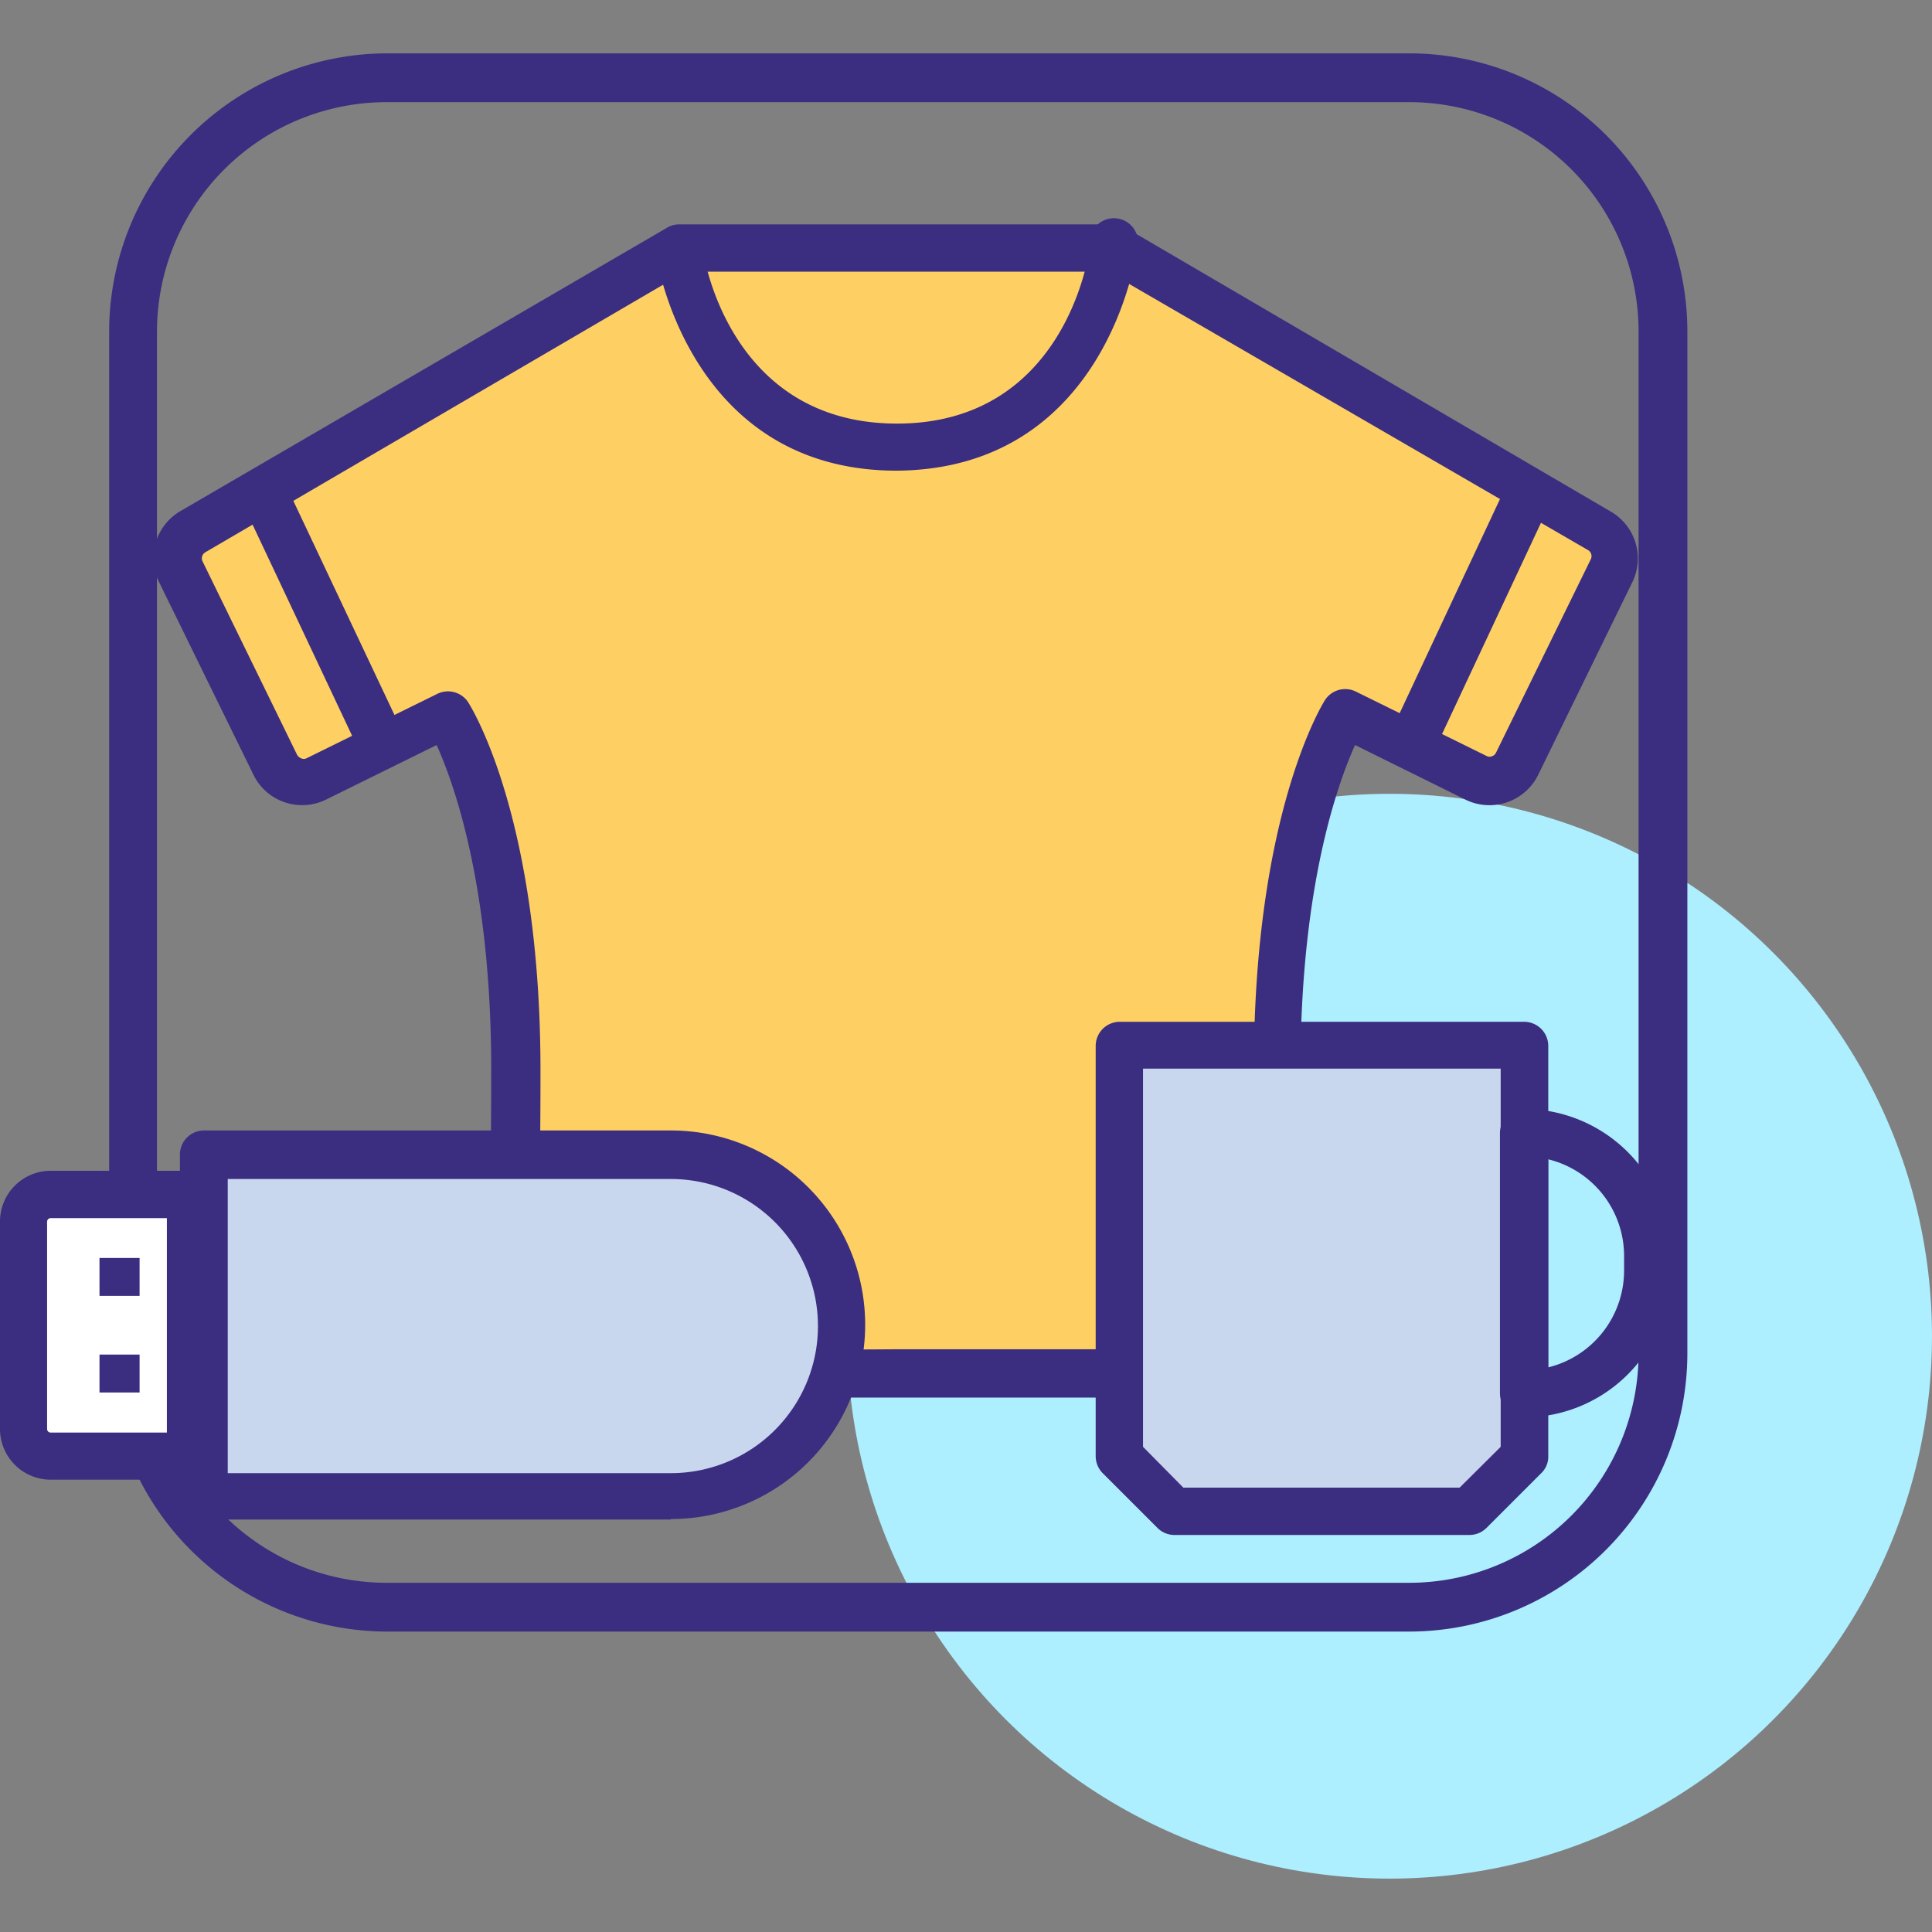
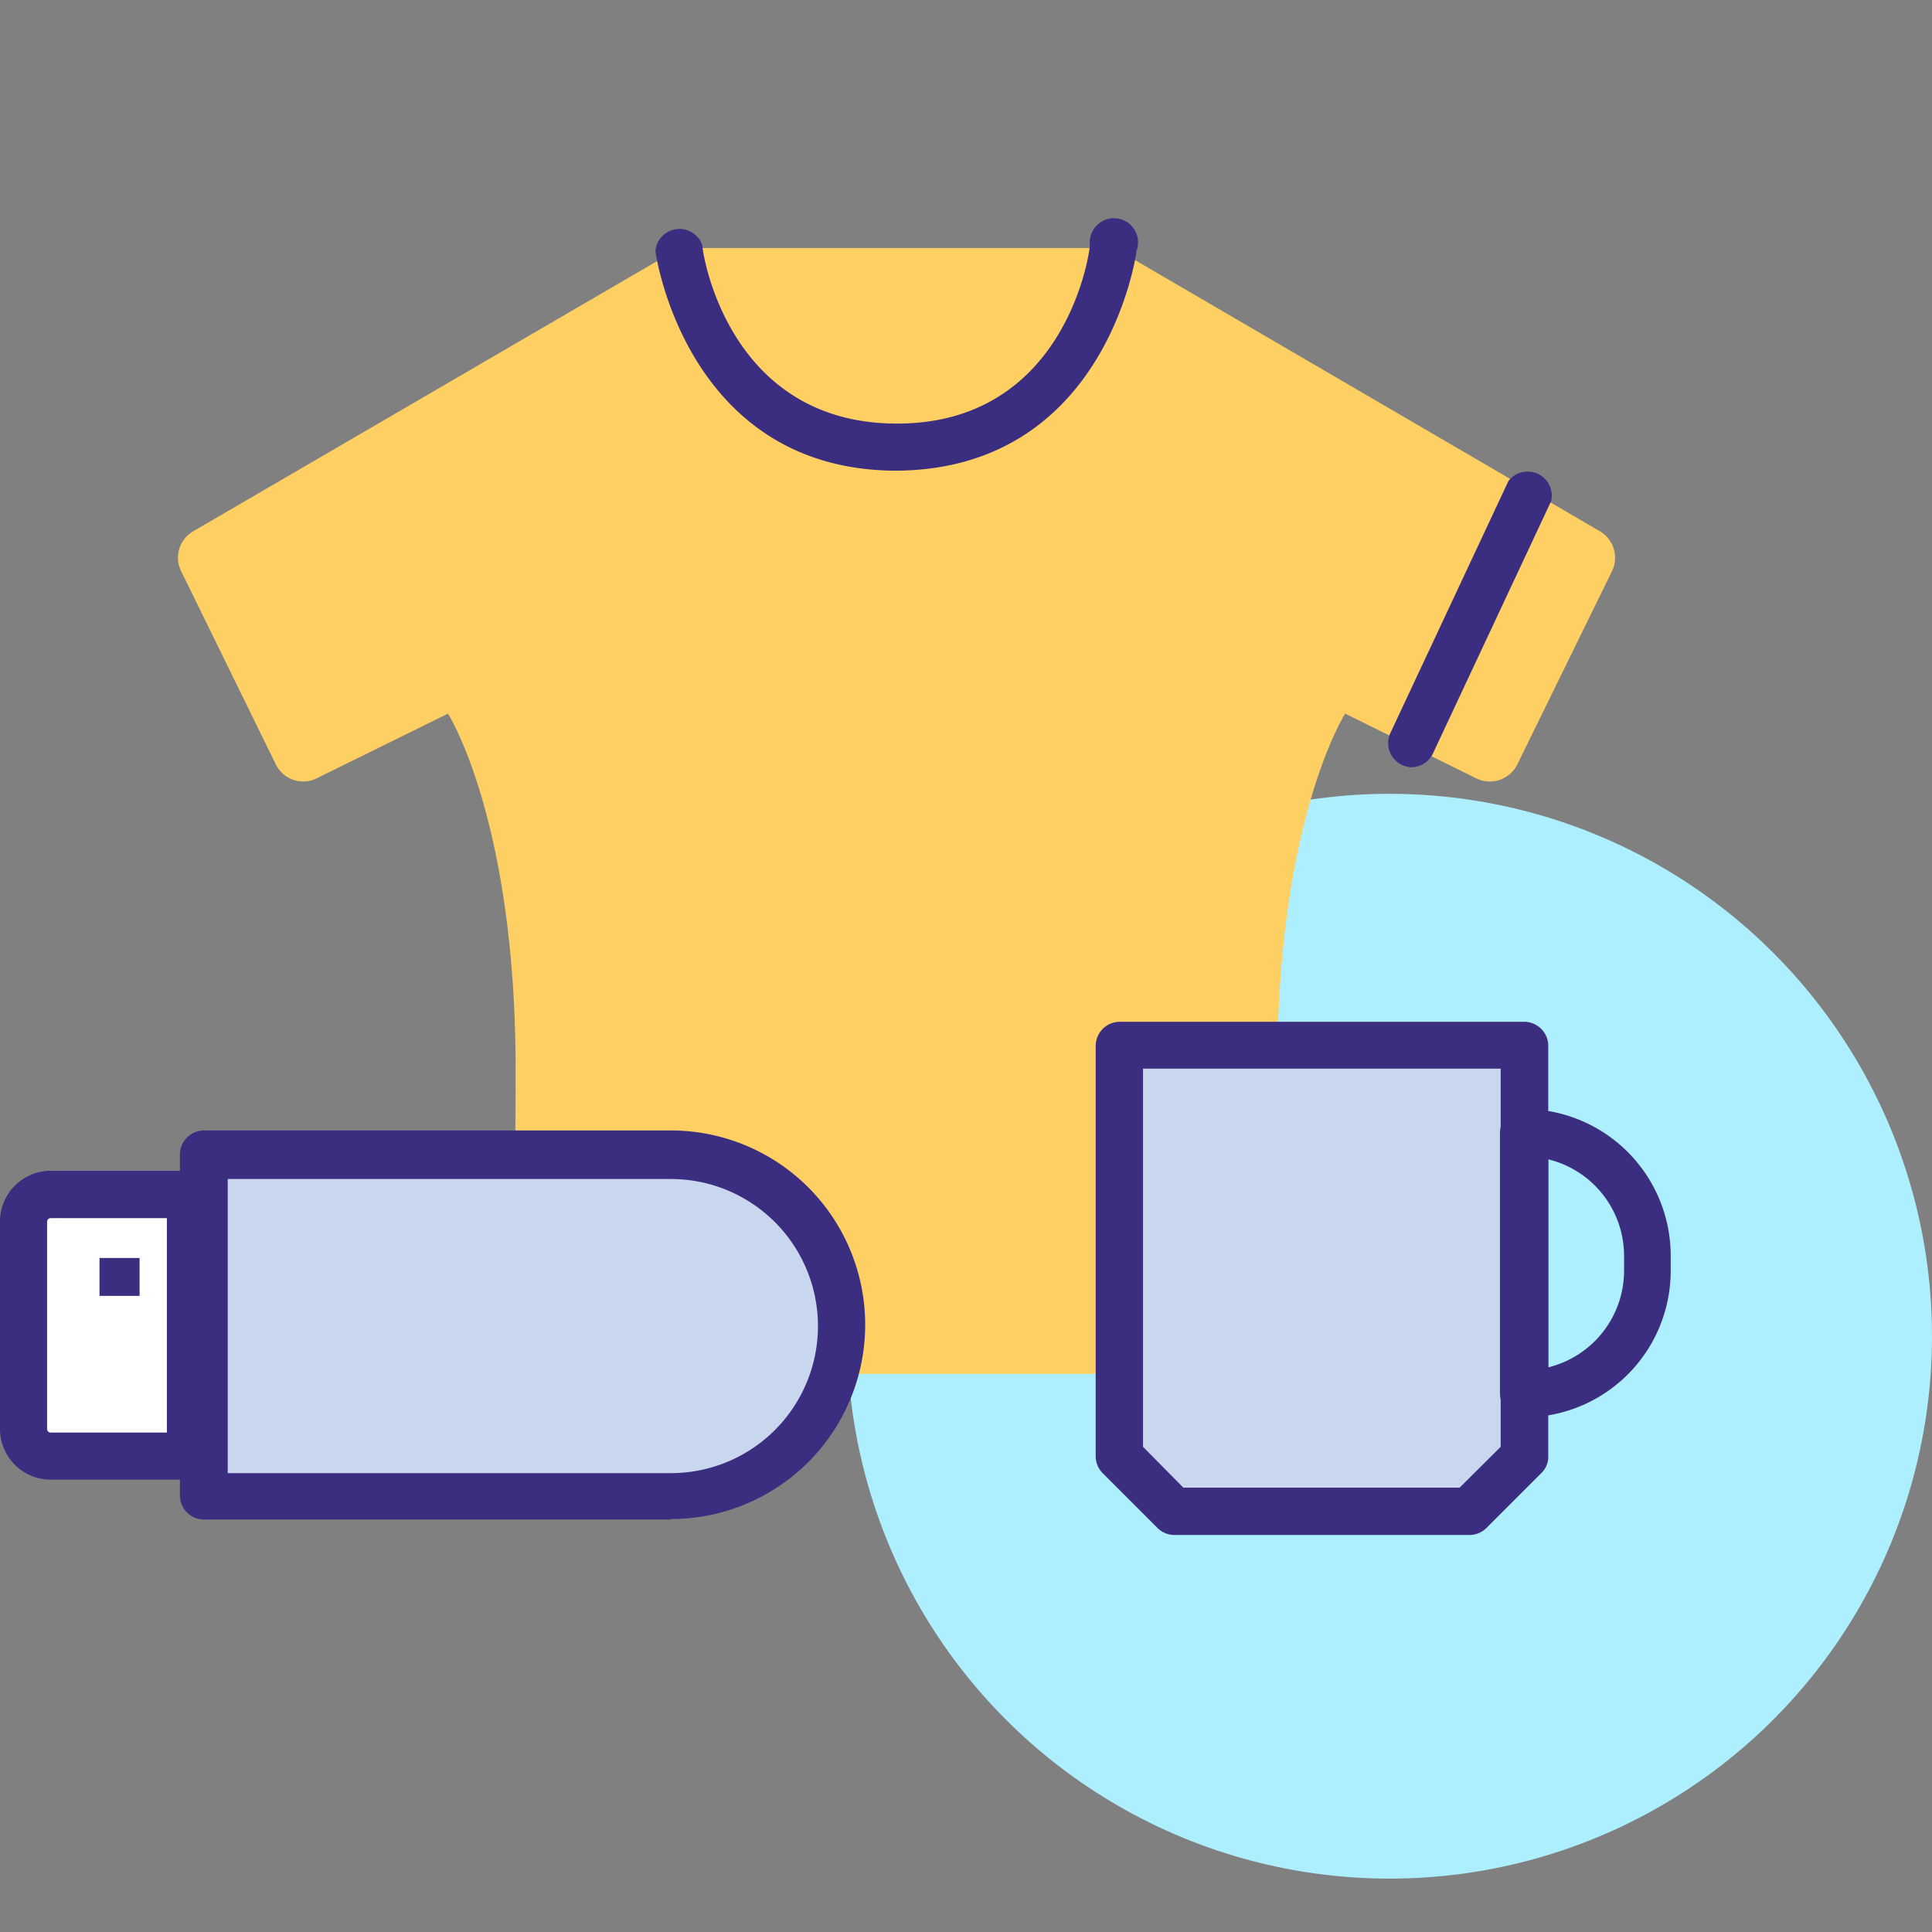
<svg xmlns="http://www.w3.org/2000/svg" id="Layer_4" data-name="Layer 4" viewBox="0 0 80 80">
  <rect x="0" y="0" width="80" height="80" fill="#808080" stroke="none" />
  <defs>
    <style>.cls-1{fill:#adeeff;}.cls-2{fill:#3b2d80;}.cls-3{fill:#fed063;}.cls-4{fill:#fff;}.cls-5{fill:#c8d7ee;}</style>
  </defs>
  <circle class="cls-1" cx="57.54" cy="55.33" r="22.46" />
-   <path class="cls-2" d="M58.36,67.56H16A11.53,11.53,0,0,1,4.52,56.05V13.72A11.53,11.53,0,0,1,16,2.21H58.36A11.52,11.52,0,0,1,69.87,13.72V56.05A11.53,11.53,0,0,1,58.36,67.56ZM16,4.23a9.51,9.51,0,0,0-9.5,9.49V56.05A9.51,9.51,0,0,0,16,65.54H58.36a9.5,9.5,0,0,0,9.49-9.49V13.72a9.5,9.5,0,0,0-9.49-9.49Z" />
  <path class="cls-3" d="M37.12,56.89H53.33s-.44-2.28-.44-12.62S55.7,29.55,55.7,29.55l5.43,2.68a1.27,1.27,0,0,0,1.7-.58l3.92-8a1.27,1.27,0,0,0-.5-1.65L46.14,10.27h-18L8,22a1.26,1.26,0,0,0-.5,1.65l3.92,8a1.26,1.26,0,0,0,1.69.58l5.44-2.68s2.8,4.38,2.8,14.72-.44,12.62-.44,12.62h16.2Z" />
-   <path class="cls-2" d="M53.33,57.87H20.92a1,1,0,0,1-1-1.16c0-.09.42-2.44.42-12.44,0-7.5-1.52-11.78-2.26-13.42l-4.58,2.26a2.25,2.25,0,0,1-1.71.11,2.22,2.22,0,0,1-1.29-1.13l-3.92-8a2.25,2.25,0,0,1,.88-2.92L27.62,9.43a1,1,0,0,1,.49-.14h18a1,1,0,0,1,.5.14l20.1,11.76a2.24,2.24,0,0,1,.88,2.92l-3.91,8a2.25,2.25,0,0,1-3,1l-4.57-2.26c-.74,1.64-2.26,5.92-2.26,13.42,0,10,.4,12.35.42,12.44a1,1,0,0,1-.21.81A1,1,0,0,1,53.33,57.87Zm-16.21-2H52.24c-.14-1.54-.32-4.9-.32-11.64,0-10.5,2.83-15.06,2.95-15.25a1,1,0,0,1,1.26-.35l5.44,2.68a.25.25,0,0,0,.22,0,.28.28,0,0,0,.16-.15l3.92-8a.29.29,0,0,0-.11-.38L45.88,11.25H28.38L8.5,22.87a.29.29,0,0,0-.11.38l3.91,8a.33.33,0,0,0,.17.15.25.25,0,0,0,.22,0l5.44-2.68a1,1,0,0,1,1.25.35c.12.19,3,4.75,3,15.25,0,6.74-.19,10.1-.32,11.64Z" />
  <line class="cls-4" x1="63.35" y1="20.33" x2="58.44" y2="30.79" />
  <path class="cls-2" d="M58.44,31.77a1,1,0,0,1-.88-1.39l4.9-10.46a1,1,0,0,1,1.77.83l-4.9,10.46A1,1,0,0,1,58.44,31.77Z" />
  <path class="cls-2" d="M37.14,19.49h0c-8.72,0-10-9-10-9.1a1,1,0,0,1,1.94-.24c0,.3,1.05,7.38,8.05,7.39s8-7.09,8-7.4a1,1,0,1,1,1.93.25c0,.09-1.24,9.08-10,9.1Z" />
  <line class="cls-4" x1="10.91" y1="20.33" x2="15.81" y2="30.79" />
-   <path class="cls-2" d="M15.82,31.77a1,1,0,0,1-.89-.56L10,20.75a1,1,0,0,1,.47-1.3,1,1,0,0,1,1.29.47L16.7,30.38a1,1,0,0,1-.47,1.3A1,1,0,0,1,15.82,31.77Z" />
  <polygon class="cls-5" points="46.35 43.27 46.35 60.31 48.62 62.58 60.84 62.58 63.11 60.31 63.11 43.27 46.35 43.27" />
  <path class="cls-2" d="M60.84,63.56H48.62a1,1,0,0,1-.69-.29L45.66,61a1,1,0,0,1-.29-.69v-17a1,1,0,0,1,1-1H63.11a1,1,0,0,1,1,1v17a.94.94,0,0,1-.29.69l-2.27,2.27A1,1,0,0,1,60.84,63.56ZM49,61.6H60.44l1.7-1.69V44.25H47.33V59.91Z" />
  <path class="cls-2" d="M63.11,58.69a1,1,0,0,1-1-1V46.92a1,1,0,0,1,1-1A6.08,6.08,0,0,1,69.18,52v.61A6.07,6.07,0,0,1,63.11,58.69Zm1-10.67v8.6a4.13,4.13,0,0,0,3.14-4V52A4.12,4.12,0,0,0,64.09,48Z" />
  <path class="cls-5" d="M8.45,47.81H27.78a7.07,7.07,0,0,1,7.07,7.07v0a7.07,7.07,0,0,1-7.07,7.07H8.45a0,0,0,0,1,0,0V47.81A0,0,0,0,1,8.45,47.81Z" />
  <path class="cls-2" d="M27.78,62.92H8.45a1,1,0,0,1-1-1V47.81a1,1,0,0,1,1-1H27.78a8,8,0,1,1,0,16.09ZM9.43,61H27.78a6.09,6.09,0,0,0,0-12.18H9.43Z" />
  <path class="cls-4" d="M2.1,49.46H7.89a0,0,0,0,1,0,0V60.29a0,0,0,0,1,0,0H2.1A1.12,1.12,0,0,1,1,59.18v-8.6A1.12,1.12,0,0,1,2.1,49.46Z" />
  <path class="cls-2" d="M7.89,61.27H2.1A2.1,2.1,0,0,1,0,59.18v-8.6a2.1,2.1,0,0,1,2.1-2.1H7.89a1,1,0,0,1,1,1V60.29A1,1,0,0,1,7.89,61.27ZM2.1,50.44a.15.15,0,0,0-.15.14v8.6a.15.15,0,0,0,.15.14H6.91V50.44Z" />
-   <rect class="cls-2" x="4.12" y="56.09" width="1.66" height="1.57" />
  <rect class="cls-2" x="4.12" y="52.09" width="1.66" height="1.57" />
</svg>